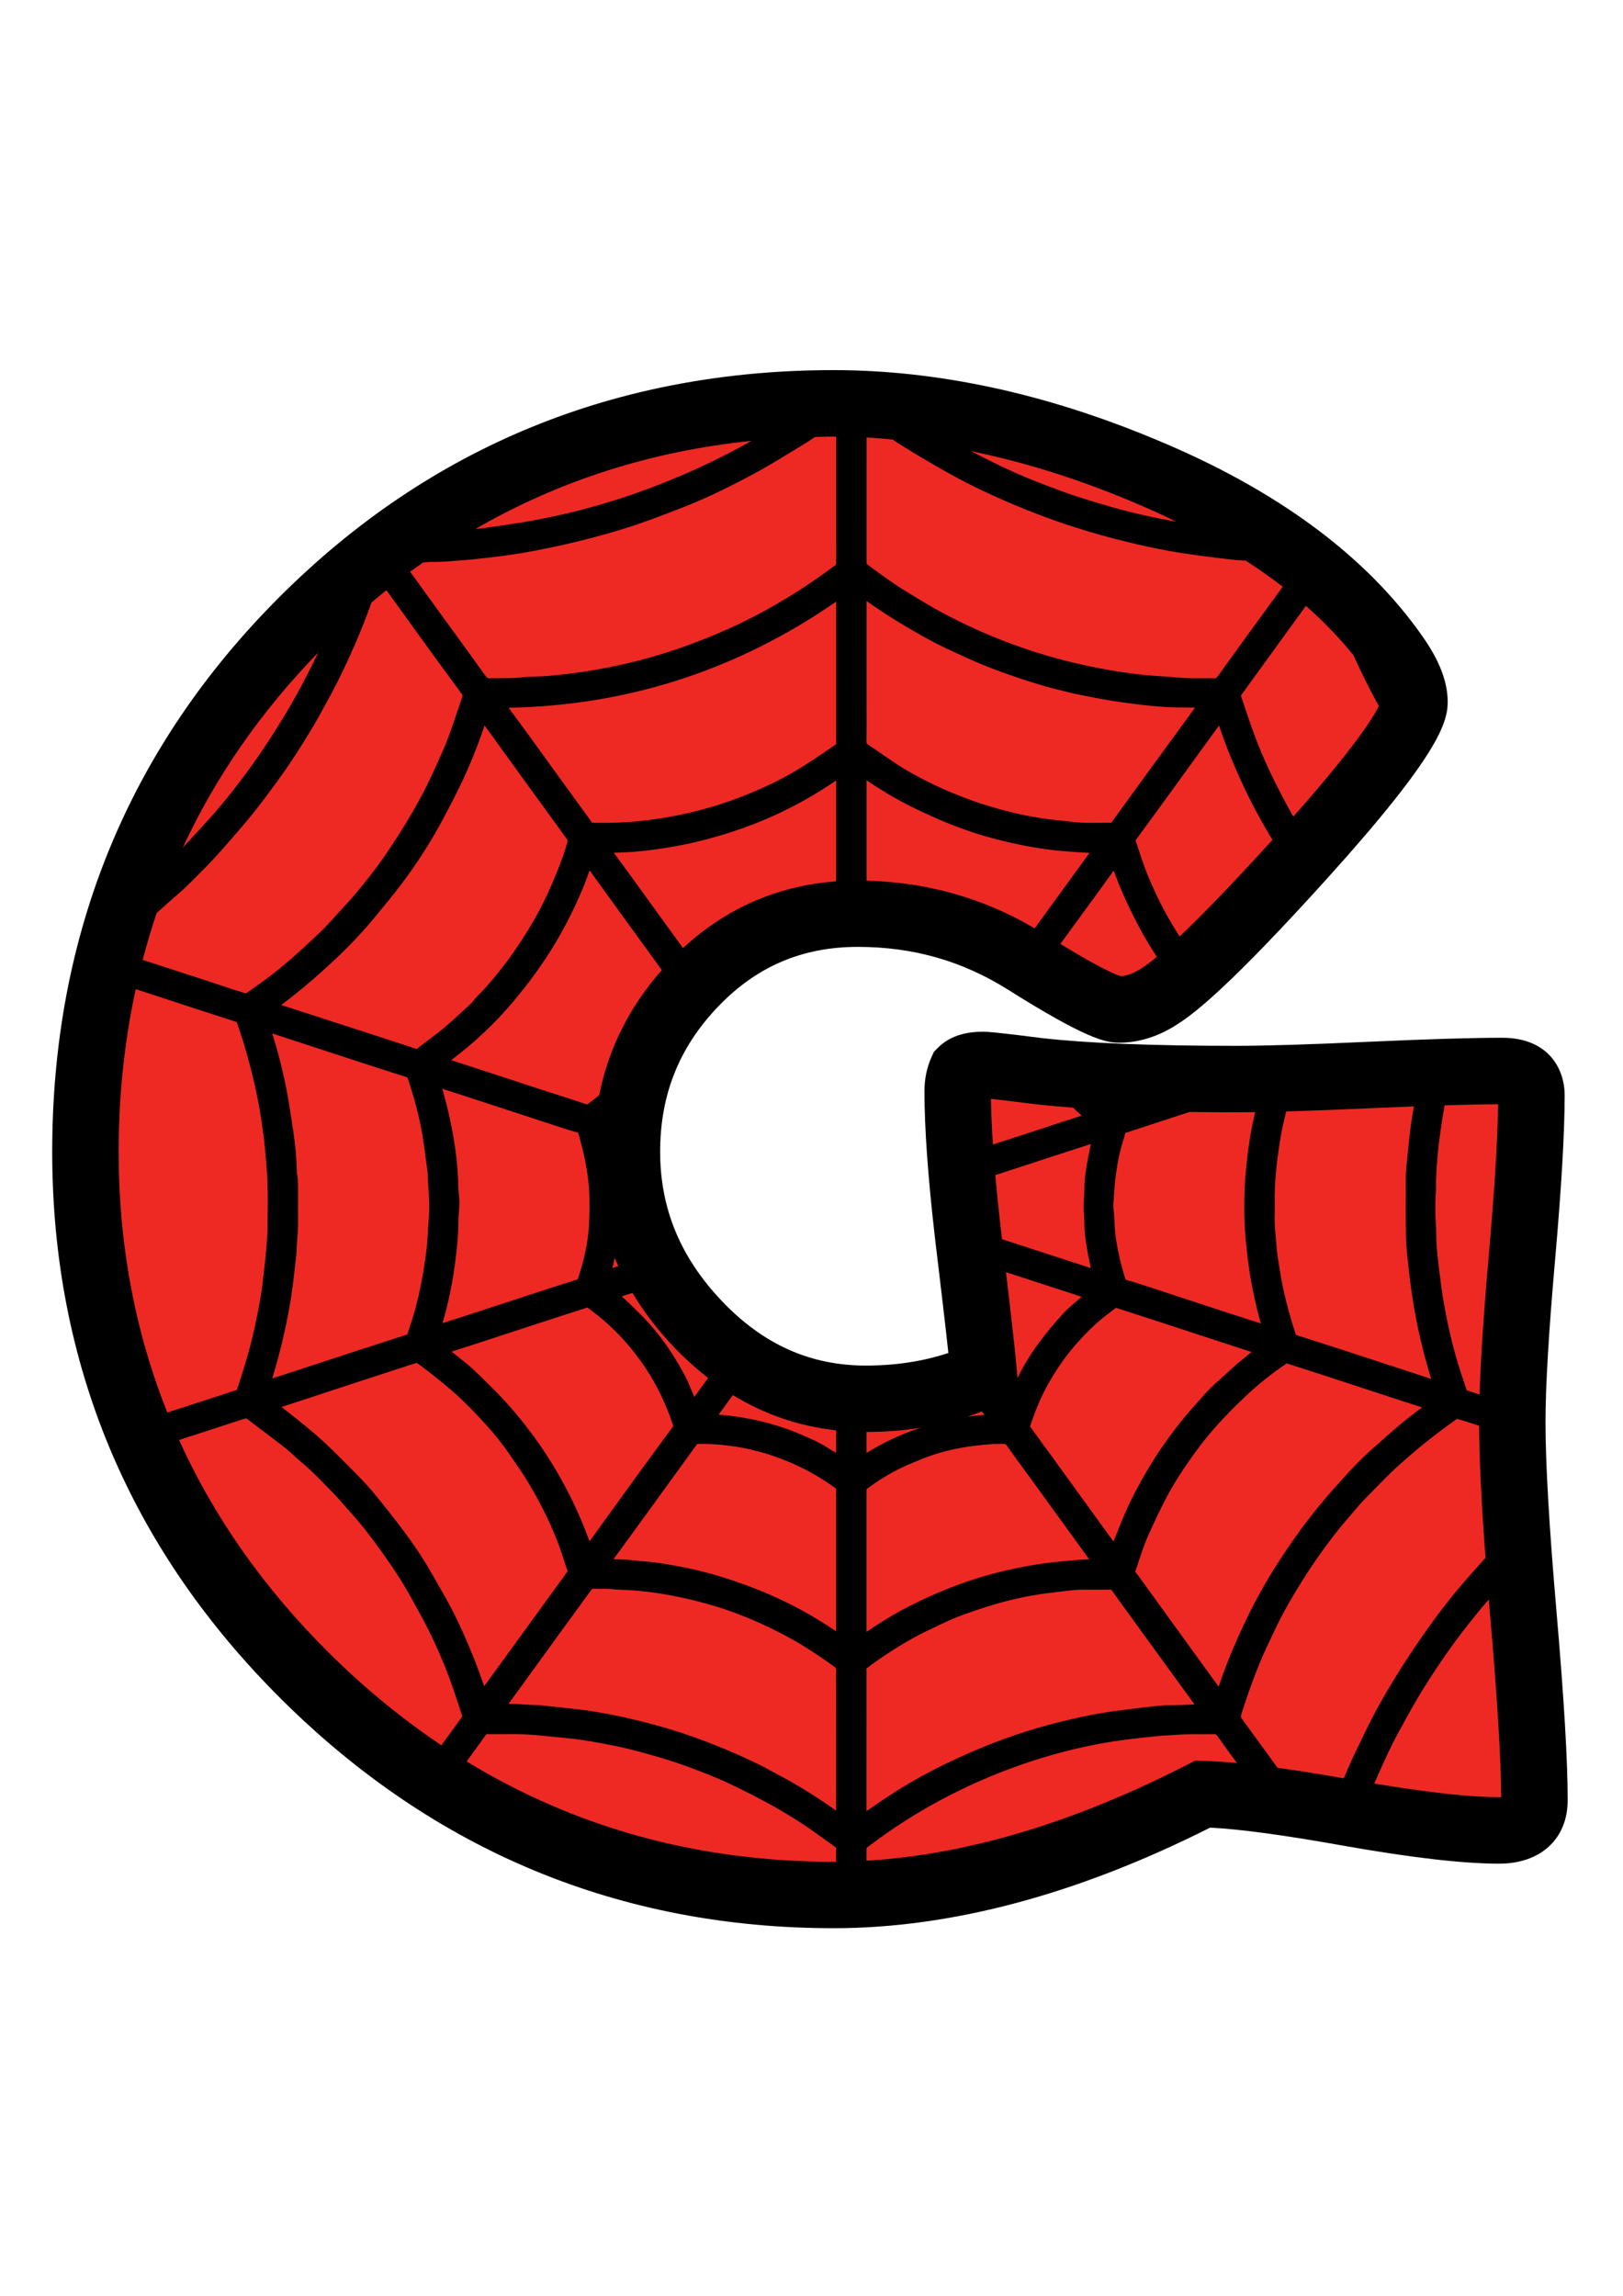
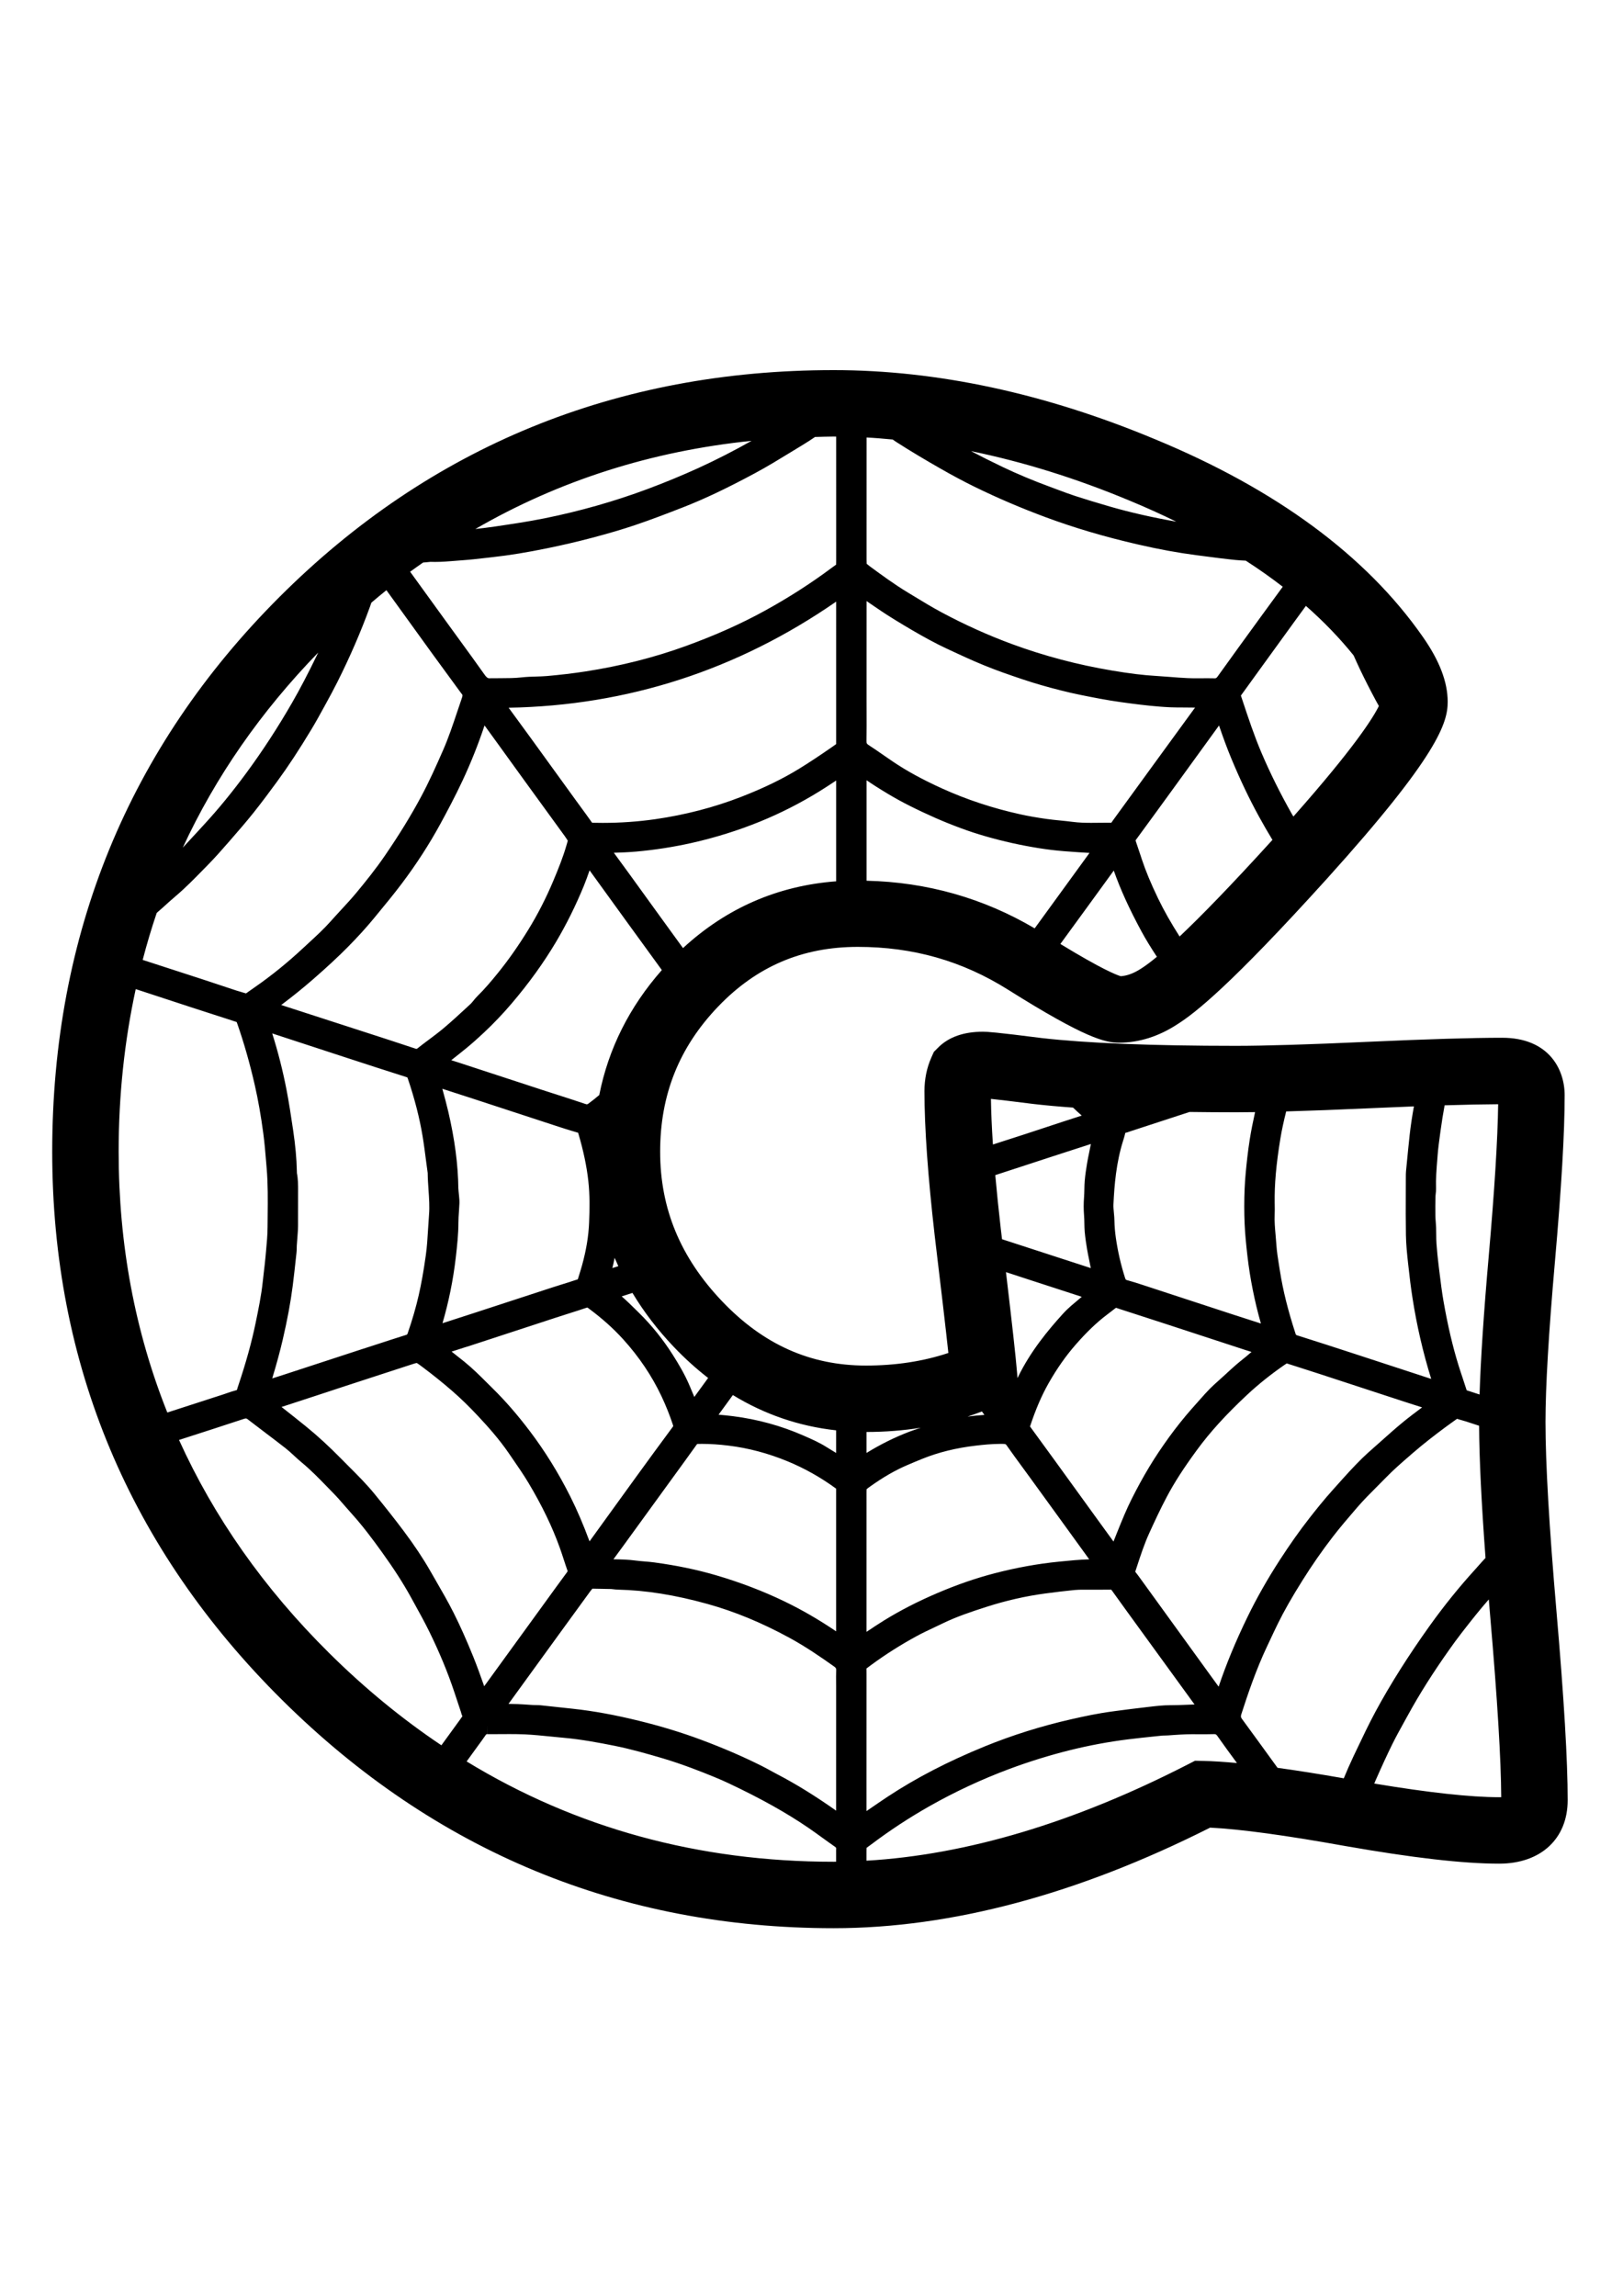
<svg xmlns="http://www.w3.org/2000/svg" version="1.1" id="Layer_1" x="0px" y="0px" width="595.28px" height="841.89px" viewBox="0 0 595.28 841.89" enable-background="new 0 0 595.28 841.89" xml:space="preserve">
  <g>
-     <path fill="#EE2924" d="M562.805,660.143c0,7.4-4.314,11.097-12.944,11.097c-12.334,0-30.453-2.095-54.368-6.29   c-24.659-4.434-42.779-6.773-54.367-7.023c-48.078,24.651-93.201,36.981-135.362,36.981c-75.208,0-139.745-26.683-193.617-80.07   C58.27,561.456,31.333,497.289,31.333,422.334c0-76.684,26.567-141.589,79.702-194.727c53.13-53.13,118.04-79.702,194.728-79.702   c36.485,0,74.209,8.138,113.173,24.41c42.403,17.509,73.349,40.194,92.829,68.05c4.684,6.659,7.027,12.333,7.027,17.013   c0,7.4-13.683,26.262-41.051,56.585c-25.646,28.36-43.152,45.496-52.52,51.414c-4.934,3.204-9.863,4.806-14.792,4.806   c-4.196,0-15.598-5.854-34.214-17.569c-18.62-11.707-39.143-17.568-61.578-17.568c-23.672,0-43.708,8.574-60.102,25.707   c-16.399,17.14-24.592,37.667-24.592,61.582s8.689,44.997,26.071,63.24c17.387,18.25,37.91,27.372,61.582,27.372   c16.026,0,30.45-2.959,43.271-8.876c-0.496-6.163-2.467-23.545-5.917-52.15c-2.467-21.452-3.7-38.707-3.7-51.778   c0-2.713,0.491-5.18,1.479-7.4c1.479-1.476,4.068-2.217,7.769-2.217c1.722,0,8.38,0.741,19.972,2.217   c17.256,1.979,41.543,2.962,72.861,2.962c10.847,0,27.118-0.492,48.819-1.479c21.693-0.983,37.965-1.483,48.819-1.483   c7.146,0,10.724,2.962,10.724,8.879c0,13.313-1.174,33.286-3.514,59.913c-2.344,26.634-3.514,46.603-3.514,59.916   c0,15.538,1.353,39.023,4.069,70.457C561.449,623.344,562.805,646.088,562.805,660.143z" />
    <path fill-rule="evenodd" clip-rule="evenodd" d="M570.876,590.859c-2.673-30.898-4.025-54.249-4.025-69.41   c0-12.909,1.166-32.711,3.466-58.846c2.396-27.27,3.562-47.218,3.562-60.983c0-9.716-6.001-21.063-22.907-21.063   c-11.037,0-27.186,0.492-49.375,1.491c-21.371,0.976-37.611,1.472-48.264,1.472c-30.739,0-54.784-0.972-71.318-2.863   c-16.756-2.138-19.889-2.316-21.515-2.316c-7.031,0-12.544,1.947-16.383,5.786l-1.599,1.603l-0.92,2.062   c-1.678,3.776-2.53,7.932-2.53,12.35c0,13.468,1.273,31.357,3.788,53.237c2.348,19.473,4.017,33.781,4.984,42.764   c-9.177,3.065-19.313,4.62-30.243,4.62c-20.381,0-37.64-7.718-52.762-23.589c-15.28-16.042-22.708-33.979-22.708-54.84   c0-20.852,6.94-38.238,21.213-53.158c14.126-14.769,30.906-21.947,51.298-21.947c20.273,0,38.295,5.136,55.09,15.697   c28.507,17.941,35.736,19.44,40.702,19.44c7.305,0,14.519-2.28,21.3-6.694c6.635-4.188,19.563-14.301,55.059-53.547   c40.772-45.179,44.188-57.108,44.188-64.747c0-7.321-3.026-15.181-9.225-23.993c-20.741-29.665-53.77-53.999-98.119-72.313   c-40.277-16.823-79.933-25.35-117.869-25.35c-79.674,0-148.089,28.015-203.341,83.271C47.165,274.249,19.15,342.66,19.15,422.334   c0,77.977,28.403,145.658,84.421,201.156c55.978,55.475,124.004,83.6,202.191,83.6c43.073,0,89.509-12.404,138.079-36.878   c11.024,0.539,27.653,2.8,49.545,6.738c24.818,4.354,43.291,6.472,56.474,6.472c15.265,0,25.128-9.137,25.128-23.279   C574.988,645.604,573.644,622.943,570.876,590.859z M317.83,322.97v-36.847c1.143,0.775,2.269,1.529,3.415,2.257   c3.069,1.955,5.834,3.604,8.451,5.042c2.565,1.406,5.354,2.813,8.784,4.424c3.181,1.497,6.119,2.786,8.982,3.94   c3.443,1.388,6.536,2.53,9.463,3.492c2.848,0.938,5.945,1.83,9.471,2.73c3.196,0.815,6.425,1.535,9.598,2.138   c3.506,0.668,6.686,1.172,9.728,1.539c2.998,0.365,6.024,0.573,8.943,0.777l0.809,0.055c1.372,0.096,2.745,0.177,4.133,0.254   c-0.198,0.276-13.615,18.735-20.111,27.668C360.709,329.357,340.004,323.485,317.83,322.97z M418.579,355.161   c-2.697,1.753-5.164,2.681-7.52,2.824c-1.526-0.45-6.904-2.526-22.138-11.824l10.201-13.998l9.387-12.915   c2.411,6.861,5.679,14.029,10.141,22.282c1.67,3.089,3.613,6.202,5.675,9.335C421.883,352.888,420.007,354.258,418.579,355.161z    M432.65,343.424c-3.109-4.884-5.751-9.514-7.893-13.964c-2.638-5.483-4.521-10.012-5.929-14.251l-0.639-1.937   c-0.548-1.656-1.091-3.313-1.67-4.959l0.036-0.238c4.584-6.232,9.133-12.497,13.682-18.761l1.912-2.637   c4.993-6.873,9.978-13.753,14.959-20.634c1.555,4.588,3.01,8.493,4.513,12.114c3.201,7.704,6.496,14.626,10.073,21.164   c1.658,3.032,3.324,5.896,5.006,8.679C451.25,325.01,440.344,336.16,432.65,343.424z M478.979,222.184   c6.544,5.761,12.378,11.813,17.486,18.148c0.801,1.769,1.594,3.553,2.415,5.269c1.705,3.569,3.62,7.329,5.857,11.497   c0.31,0.575,0.678,1.211,1.003,1.8c-2.134,4.356-9.014,15.304-31.346,40.533c-0.163-0.256-0.329-0.512-0.477-0.773   c-4.274-7.529-8.07-15.167-11.278-22.703c-2.653-6.236-4.839-12.826-6.948-19.199l-0.563-1.682   c0.794-1.057,1.563-2.131,2.324-3.206l3.692-5.114c4.445-6.143,8.892-12.286,13.349-18.423   C475.98,226.278,477.479,224.232,478.979,222.184z M414.288,183.574c5.969,2.465,11.671,5.052,17.164,7.733   c-8.848-1.568-16.898-3.385-24.366-5.548c-5.057-1.463-9.117-2.703-12.778-3.898c-2.157-0.704-4.287-1.505-6.416-2.304   l-2.745-1.023c-6.139-2.256-12.016-4.717-17.457-7.313c-4.156-1.985-7.936-3.895-11.557-5.789   C375.196,169.345,394.621,175.361,414.288,183.574z M317.839,160.43c3.172,0.164,6.377,0.452,9.577,0.743   c0.416,0.276,0.801,0.571,1.218,0.841c5.615,3.623,11.394,6.996,15.8,9.528c4.723,2.714,9.019,5.011,13.135,7.025   c8.245,4.033,16.974,7.767,25.952,11.096c10.542,3.913,21.614,7.184,33.853,10c7.687,1.771,14.682,3.052,21.376,3.92l2.451,0.319   c3.91,0.513,7.947,1.043,11.961,1.449c1.27,0.131,2.511,0.177,3.768,0.252c4.767,3.082,9.288,6.268,13.552,9.562l-7.864,10.768   c-5.339,7.343-10.685,14.686-15.967,22.072c-0.508,0.714-0.71,0.74-1.106,0.74h-0.044c-0.809-0.022-1.622-0.028-2.435-0.028   l-4.137,0.018c-1.078,0-2.157-0.01-3.236-0.055c-2.185-0.093-4.366-0.268-6.547-0.44c-1.714-0.135-3.427-0.271-5.141-0.371   c-4.632-0.268-9.597-0.873-16.101-1.965c-12.651-2.118-25.024-5.392-36.771-9.728c-8.657-3.193-17.291-7.081-25.659-11.557   c-3.609-1.931-7.206-4.123-10.688-6.242l-2.011-1.219c-4.751-2.881-9.359-6.258-13.809-9.524c-0.381-0.281-0.75-0.585-1.099-0.898   c-0.02-0.547-0.036-1.094-0.036-1.644C317.83,190.205,317.83,175.317,317.839,160.43z M317.826,256.679   c0,0,0.004-26.908,0.013-36.27c0.345,0.251,0.693,0.498,1.047,0.735c0.781,0.521,1.555,1.049,2.327,1.577   c1.297,0.882,2.59,1.767,3.907,2.617c2.054,1.325,4.14,2.592,6.234,3.851c2.094,1.255,4.191,2.496,6.321,3.69   c1.888,1.059,4.133,2.3,6.488,3.486c1.959,0.986,3.953,1.908,5.948,2.828l0.893,0.412c2.213,1.021,4.422,2.042,6.663,3.004   c2.248,0.965,4.521,1.897,6.809,2.772c2.28,0.875,4.589,1.682,6.9,2.479c2.38,0.821,4.768,1.634,7.179,2.382   c2.34,0.726,4.695,1.4,7.06,2.036c2.363,0.637,4.738,1.237,7.126,1.785c2.384,0.543,4.779,1.025,7.175,1.491   c2.475,0.482,4.953,0.952,7.439,1.356c2.403,0.395,4.826,0.724,7.25,1.043c2.419,0.315,4.842,0.621,7.273,0.859   c2.173,0.214,4.751,0.444,7.376,0.555c1.507,0.063,3.015,0.068,4.521,0.072c1.003,0.002,2.007,0.004,3.006,0.026l0.96,0.01   l0.587-0.006l-14.809,20.323l-15.392,21.166l-0.52,0.753l-1.547-0.01c-0.983,0-1.975,0.012-2.958,0.023   c-0.96,0.01-1.92,0.022-2.88,0.022c-2.038,0-4.449-0.043-6.885-0.367c-1.511-0.198-3.029-0.351-4.553-0.502   c-1.657-0.165-3.315-0.327-4.961-0.563c-3.66-0.523-6.671-1.053-9.467-1.667c-10.168-2.229-19.916-5.449-28.971-9.574   c-7.099-3.234-12.773-6.335-17.857-9.764c-1.158-0.783-2.309-1.578-3.454-2.375c-1.833-1.271-3.669-2.544-5.541-3.757   c-0.571-0.371-0.753-0.571-0.737-1.515c0.063-3.563,0.052-7.125,0.04-10.688L317.826,256.679z M268.801,511.582   c11.636,7.106,24.287,11.445,37.874,12.937c0,3.097-0.004,5.933-0.004,8.292c-1.178-0.709-2.356-1.432-3.522-2.161   c-2.664-1.682-5.473-2.911-8.181-4.093l-0.448-0.198c-8.047-3.521-16.685-5.89-25.667-7.031c-1.761-0.227-3.53-0.393-5.299-0.552   C263.554,518.775,266.147,515.219,268.801,511.582z M108.901,430.206c-0.027-0.178-0.016-0.36-0.016-0.547l-0.008-0.321   c-0.095-4.458-0.536-9.292-1.349-14.785l-0.071-0.474c-0.714-4.798-1.452-9.758-2.403-14.632   c-1.353-6.944-3.102-13.819-5.211-20.476l27.297,8.927c7.261,2.37,14.527,4.741,21.808,7.043c0.492,0.155,0.5,0.183,0.611,0.516   c2.53,7.492,4.303,14.402,5.425,21.132c0.515,3.109,0.928,6.321,1.325,9.425c0.182,1.432,0.365,2.863,0.555,4.112   c0.02,2.098,0.167,4.184,0.302,6.195c0.222,3.168,0.428,6.154,0.19,9.113c-0.139,1.732-0.242,3.462-0.345,5.199   c-0.202,3.351-0.385,6.52-0.833,9.692c-0.81,5.759-1.638,10.41-2.602,14.634c-1.012,4.441-2.34,9.011-4.049,13.972   c-0.159,0.448-0.222,0.479-0.591,0.595c-3.478,1.091-6.94,2.221-10.402,3.352l-4.057,1.316l-1.154,0.365   c0,0-22.835,7.476-29.736,9.724c-1.246,0.405-2.491,0.802-3.744,1.194c1.634-5.418,2.847-9.895,3.847-14.178   c1.705-7.321,2.903-13.777,3.665-19.734c0.436-3.423,0.809-6.861,1.182-10.291l0.214-1.956c0.06-0.57,0.071-1.142,0.079-1.717   c0.004-0.281,0.008-0.56,0.024-0.837c0.047-0.722,0.333-4.561,0.333-4.561c0.063-0.864,0.119-1.729,0.123-2.586   c0.02-4.021,0.02-8.043,0.016-12.056l0.004-0.881C109.334,434.604,109.342,432.455,108.901,430.206z M168.365,438.563   c0,0-0.135-1.412-0.166-1.705c-0.04-0.35-0.08-0.702-0.087-1.055c-0.103-8.714-1.309-17.904-3.68-28.101   c-0.627-2.695-1.356-5.366-2.086-8.037c-0.036-0.133-0.071-0.266-0.111-0.401l0.222,0.071c3.942,1.27,7.876,2.539,11.81,3.823   l30.648,10.032c2.324,0.759,4.652,1.499,7.095,2.189c0.004,0.002,0.06,0.082,0.127,0.319c1.852,6.306,3.042,11.961,3.637,17.287   c0.591,5.243,0.492,10.478,0.293,15.348c-0.198,4.945-1.035,10.046-2.562,15.586c-0.297,1.091-0.635,2.17-0.968,3.248l-0.611,1.971   c-0.619,0.187-1.233,0.394-1.848,0.596c-0.389,0.135-0.785,0.27-1.189,0.396l-2.475,0.773c-1.325,0.412-2.657,0.824-3.974,1.257   l-28.138,9.192c-4.001,1.306-8.007,2.598-12.008,3.887c2.296-7.848,3.93-15.935,4.874-24.084c0.523-4.521,0.959-8.61,0.968-12.842   c0-1.309,0.095-2.613,0.186-3.922c0.076-1.055,0.147-2.11,0.187-3.169C168.536,440.26,168.445,439.359,168.365,438.563z    M157.269,381.28c-1.404,1.049-2.812,2.1-4.18,3.194c-0.146,0.113-0.238,0.157-0.262,0.163c-0.04,0-0.206-0.01-0.575-0.133   c-5.651-1.89-11.322-3.724-16.993-5.56c0,0-26.583-8.6-32.127-10.4l0.385-0.286c3.863-2.893,7.698-5.998,11.406-9.227   c5.116-4.459,9.145-8.205,12.683-11.787c3.617-3.66,6.698-7.049,9.423-10.357l1.206-1.467c3.038-3.681,6.179-7.488,9.118-11.39   c5.358-7.107,10.141-14.515,14.226-22.019c2.324-4.271,5.346-9.928,8.098-15.808c3.062-6.551,5.762-13.327,8.039-20.18   c1.638,2.25,3.272,4.507,4.906,6.762l9.605,13.295l14.983,20.628l0.218,0.317c0.218,0.317,0.619,0.904,0.829,1.259   c-0.056,0.214-0.135,0.464-0.226,0.775l-0.194,0.676c-1.277,4.513-3.093,8.973-4.846,13.153c-2.657,6.351-5.778,12.453-9.284,18.14   c-3.628,5.885-7.253,11.045-11.084,15.774c-2.268,2.804-4.759,5.778-7.555,8.53c-0.52,0.512-0.988,1.081-1.448,1.654   c-0.325,0.403-0.643,0.811-1.007,1.154l-1.277,1.18c-2.852,2.633-5.798,5.362-8.792,7.864   C160.858,378.595,159.117,379.897,157.269,381.28z M115.917,511.812l11.196-3.688c7.773-2.538,15.546-5.076,23.319-7.598   c0.992-0.326,2.015-0.654,2.412-0.702c0.373,0.179,1.305,0.876,1.999,1.392c3.911,2.927,7.464,5.782,10.867,8.729   c3.149,2.725,6.282,5.763,9.585,9.293c3.605,3.847,7.761,8.475,11.311,13.662l1.428,2.082c1.963,2.848,3.994,5.798,5.774,8.765   c4.969,8.304,8.736,16.101,11.513,23.843c0.523,1.451,1,2.918,1.479,4.386c0.44,1.345,0.876,2.688,1.408,4.196   c0,0-0.032,0.095-0.174,0.293c-2.848,3.863-5.66,7.745-8.471,11.628c0,0-20.115,27.729-21.967,30.271   c-1.328-3.756-2.597-7.321-4.041-10.895c-2.443-6.036-4.791-11.286-7.186-16.05c-2.031-4.041-4.315-7.982-6.52-11.798l-1.999-3.475   c-2.681-4.691-5.893-9.518-9.82-14.761c-3.117-4.156-6.5-8.455-10.64-13.523c-2.938-3.601-6.214-6.877-9.383-10.041   c-0.912-0.917-1.828-1.833-2.732-2.753c-4.521-4.597-8.776-8.511-13.016-11.957c-2.963-2.407-5.957-4.767-9.003-7.162   L115.917,511.812z M194.286,524.756c-4.505-5.944-8.939-11.049-13.563-15.594l-2.054-2.038c-2.618-2.617-5.33-5.314-8.329-7.749   c-1.554-1.258-3.129-2.494-4.704-3.729c1.047-0.341,4.636-1.494,4.636-1.494s1.503-0.457,1.86-0.571l31.778-10.402   c1.496-0.492,2.995-0.968,4.498-1.444c2.256-0.714,4.513-1.428,6.754-2.188c0.143-0.048,0.222-0.063,0.258-0.067   c0.036,0.016,0.115,0.059,0.234,0.146c5.017,3.688,9.249,7.456,12.937,11.532c5.798,6.401,10.518,13.413,14.027,20.853   c1.61,3.411,3.03,6.96,4.216,10.558c0.091,0.27,0.087,0.376,0.087,0.376c0,0.009-0.031,0.115-0.202,0.342   c-4.545,6.127-9.038,12.29-13.52,18.465c-3.47,4.779-6.932,9.569-10.387,14.36c0,0-6.349,8.796-6.587,9.121   c-2.265-6.131-4.589-11.548-7.06-16.466C204.848,540.16,199.842,532.085,194.286,524.756z M224.609,465.011   c0.293-1.218,0.563-2.486,0.825-3.764c0.432,1.031,0.884,2.055,1.353,3.073C226.061,464.555,225.335,464.785,224.609,465.011z    M228.472,567.056l17.434-24.013c3.244-4.458,6.488-8.911,9.772-13.504c0-0.004,0.087-0.031,0.313-0.04   c0.52-0.012,1.043-0.016,1.566-0.016c2.97,0,6.139,0.206,9.692,0.643c7.262,0.889,14.531,2.823,21.614,5.747   c6.243,2.577,12.199,5.929,17.704,9.958c0.04,0.031,0.079,0.056,0.104,0.071c-0.013,0.437-0.008,0.868,0,1.301   c0,0,0.008,37.334,0,51.024c-6.326-4.283-12.521-7.868-18.838-10.922c-7.884-3.812-16.371-7.056-25.215-9.645   c-7.056-2.063-14.452-3.602-22.622-4.704c-1.166-0.162-2.348-0.262-3.525-0.356c-1.059-0.088-2.118-0.167-3.169-0.31   c-2.808-0.381-5.592-0.46-8.312-0.484C225.422,571.221,228.472,567.056,228.472,567.056z M247.195,493.981   c4.009,4.212,8.197,7.972,12.532,11.334c-1.689,2.32-3.375,4.641-5.068,6.956c-0.559-1.316-1.114-2.633-1.661-3.949   c-1.797-4.3-4.156-8.222-6.23-11.485c-3.613-5.699-7.781-10.875-12.377-15.376l-1.182-1.166c-1.673-1.649-3.383-3.339-5.187-4.897   c1.313-0.429,2.629-0.849,3.946-1.273C236.134,481.068,241.206,487.695,247.195,493.981z M219.795,401.559   c-1.313,1.106-2.606,2.149-3.895,3.091c-0.198,0.145-0.468,0.317-0.623,0.317c-0.067,0-0.226-0.016-0.52-0.115   c-3.307-1.12-6.631-2.187-9.954-3.256c-1.88-0.603-3.76-1.206-5.64-1.818l-31.1-10.18c-0.849-0.278-1.705-0.545-2.554-0.811   c1.856-1.459,3.716-2.921,5.544-4.422c2.066-1.699,4.184-3.571,6.468-5.719c3.558-3.341,6.992-6.95,10.204-10.728   c6.338-7.454,11.636-14.811,16.205-22.49c3.799-6.399,7.253-13.359,10.256-20.686c0.761-1.858,1.419-3.746,2.058-5.574   c0.413,0.565,13.393,18.511,13.393,18.511c3.446,4.753,11.672,16.065,13.115,18.054   C230.887,369.198,223.166,384.52,219.795,401.559z M306.687,323.186c-21.443,1.612-40.285,9.823-56.18,24.487l-8.027-11.068   l-11.842-16.375c-1.051-1.448-4.719-6.451-5.493-7.514c0.02,0,0.044-0.002,0.063-0.002c2.637-0.089,5.358-0.182,8.07-0.426   c6.893-0.613,13.758-1.682,20.4-3.171c8.618-1.936,17.058-4.573,25.088-7.843c7.448-3.034,14.753-6.748,21.705-11.037   c2.099-1.293,4.156-2.651,6.215-4.01V323.186z M306.687,272.865c-0.306,0.234-0.806,0.579-1.293,0.918l-0.294,0.206   c-4.434,3.08-8.146,5.535-11.687,7.726c-6.214,3.849-13.309,7.299-21.689,10.545c-9.852,3.821-20.393,6.558-31.318,8.136   c-6.274,0.906-12.79,1.367-19.357,1.367c-1.031,0-2.07-0.01-3.276-0.038l-0.444-0.008l-0.151,0.002   c-0.02-0.024-0.04-0.054-0.063-0.087c-1.277-1.809-2.582-3.595-3.887-5.382l-1.927-2.64c0,0-12.802-17.695-16.506-22.799   c-1.65-2.274-7.154-9.79-8.241-11.279c43.577-0.762,83.941-13.837,120.134-38.913C306.687,220.619,306.694,272.576,306.687,272.865   z M275.654,161.659c-6.314,3.563-12.79,6.899-19.389,9.915c-5.984,2.732-12.271,5.33-18.671,7.722   c-12.116,4.525-24.858,8.15-37.874,10.777c-6.084,1.228-12.469,2.167-18.101,2.996c-2.534,0.375-4.929,0.668-7.269,0.924   C205.03,176.249,238.875,165.43,275.654,161.659z M155.187,206.278c0.071-0.008,0.147-0.008,0.218-0.014l0.968-0.077   c0.277-0.02,0.563-0.054,0.849-0.089c0.222-0.028,0.436-0.063,0.682-0.063c0,0,0.004,0,0.008,0c0.54,0.022,1.079,0.03,1.618,0.03   c2.546,0,5.045-0.206,7.472-0.406c0.928-0.078,1.86-0.153,2.792-0.218c2.721-0.192,5.441-0.506,8.075-0.809l2.816-0.321   c6.111-0.67,12.544-1.719,20.25-3.302c5.493-1.126,10.914-2.393,16.109-3.764c6.187-1.632,11.239-3.123,15.907-4.695   c5.98-2.017,11.934-4.311,17.514-6.488c7.86-3.063,16.018-6.93,26.448-12.536c4.489-2.413,8.879-5.1,13.123-7.697   c1.535-0.94,3.066-1.88,4.604-2.806c1.467-0.882,2.879-1.836,4.299-2.782c2.272-0.05,4.528-0.151,6.825-0.151   c0.305,0,0.618,0.026,0.928,0.026c0,10.878-0.004,35.649,0.004,44.961c0,0.509,0,1.459-0.04,1.987   c-0.139,0.105-1.11,0.791-1.482,1.071c-7.599,5.689-15.903,11.021-24.684,15.843c-8.669,4.767-18.132,8.993-28.927,12.921   c-11.548,4.2-23.946,7.339-36.851,9.33c-4.394,0.68-9.006,1.229-14.103,1.682c-1.325,0.117-2.649,0.15-3.974,0.19   c-1.693,0.045-3.446,0.095-5.227,0.297c-2.554,0.293-5.116,0.299-7.829,0.307c-0.88,0.002-1.765,0.004-2.646,0.016l-0.63-0.01   c-0.183,0-0.369,0.006-0.773,0.03c-0.361,0-0.853,0-1.757-1.271c-2.979-4.209-6.012-8.382-9.05-12.554l-3.935-5.414l-14.364-19.841   C151.995,208.498,153.597,207.399,155.187,206.278z M116.71,239.298c-0.111,0.232-0.21,0.45-0.321,0.682   c-3.422,7.067-6.361,12.69-9.249,17.702c-5.211,9.048-10.839,17.688-16.724,25.679c-5.183,7.034-10.128,13.095-15.122,18.528   l-2.812,3.068c-1.8,1.973-3.621,3.93-5.441,5.883C79.035,284.892,95.632,261.011,116.71,239.298z M57.48,334.774   c0.761-0.681,1.559-1.351,2.296-2.023c1.507-1.374,3.014-2.746,4.573-4.063c3.641-3.075,6.96-6.472,10.168-9.756l1.805-1.84   c2.701-2.748,5.25-5.669,7.713-8.493l0.333-0.383c3.256-3.73,5.957-6.851,8.638-10.21c3.038-3.81,5.953-7.743,8.649-11.428   c4.038-5.517,8.039-11.602,12.588-19.153c1.65-2.738,3.196-5.562,4.691-8.292l0.69-1.257c1.253-2.279,2.717-4.979,4.117-7.767   c4.648-9.265,8.654-18.521,11.914-27.509c0.19-0.53,0.365-1.063,0.555-1.592c1.824-1.557,3.665-3.089,5.517-4.584   c5.659,7.831,16.954,23.468,16.954,23.468c2.213,3.056,4.446,6.096,6.679,9.137l3.319,4.541c0.218,0.315,0.444,0.629,0.694,0.922   c0.262,0.298,0.389,0.446,0.067,1.378c-0.583,1.675-1.143,3.355-1.702,5.037c-1.583,4.721-3.212,9.604-5.219,14.178   c-2.451,5.594-5.096,11.527-8.114,17.15c-3.657,6.825-7.959,13.833-13.151,21.417c-3.442,5.041-7.242,9.742-10.505,13.676   c-1.809,2.184-3.795,4.333-5.715,6.411c-1.237,1.344-2.483,2.688-3.696,4.057c-2.491,2.812-5.219,5.322-8.106,7.979l-2.173,2.009   c-5.671,5.282-11.581,10.062-17.561,14.204c-0.856,0.593-1.705,1.196-2.554,1.798l-0.714,0.504   c-0.468-0.141-0.944-0.277-1.416-0.413c-0.698-0.198-1.396-0.396-2.082-0.623c-1.927-0.633-3.851-1.273-5.774-1.914   c-2.269-0.755-4.529-1.509-6.797-2.249c-4.2-1.368-13.936-4.527-21.828-7.087C53.859,346.18,55.557,340.428,57.48,334.774z    M43.517,422.334c0-20.733,2.142-40.598,6.262-59.62l20.281,6.648c3.22,1.055,6.448,2.092,9.677,3.133l5.219,1.682l0.516,0.179   c0.405,0.143,0.813,0.285,1.277,0.398c0,0,0.095,0.105,0.218,0.458c2.495,7.117,4.676,14.771,6.492,22.754   c1.226,5.397,2.245,11.186,3.117,17.696c0.452,3.397,0.746,6.915,1.027,10.317l0.202,2.439c0.492,5.683,0.428,11.541,0.373,17.204   c-0.016,1.451-0.032,2.91-0.04,4.362c-0.012,2.891-0.282,5.77-0.563,8.82l-0.198,2.157c-0.159,1.765-0.365,3.521-0.579,5.282   c-0.143,1.245-0.293,2.494-0.424,3.74c-0.528,5.04-1.586,10.164-2.649,15.308c-1.432,6.937-3.498,14.393-6.381,22.986   c-0.119,0.337-0.238,0.682-0.317,1.027c-0.095,0.424-0.115,0.444-0.54,0.555c-1.063,0.27-2.105,0.631-3.148,0.991   c-0.464,0.167-0.928,0.326-1.396,0.48l-20.575,6.658C49.537,488.369,43.517,456.44,43.517,422.334z M169,630.208l-0.286,0.413   l-6.821,9.395c-14.412-9.656-28.153-20.928-41.173-33.832c-23.898-23.677-42.225-49.804-55.058-78.136l0.868-0.281   c7.666-2.471,15.332-4.945,22.979-7.468c0.356-0.115,0.571-0.139,0.69-0.139c0.087,0,0.253,0,0.65,0.309   c2.058,1.591,4.132,3.161,6.203,4.728c2.593,1.959,5.179,3.919,7.733,5.921c1.023,0.802,2.006,1.706,3.038,2.665   c0.936,0.865,1.872,1.726,2.848,2.53c3.292,2.717,6.234,5.743,9.351,8.947l2.142,2.197c1.44,1.459,2.784,3.01,4.204,4.651   c0.856,0.988,1.713,1.979,2.594,2.947c4.085,4.517,7.737,9.427,11.072,14.059c4.47,6.211,7.869,11.505,10.7,16.652l1.229,2.233   c1.832,3.312,3.72,6.729,5.401,10.145c3.827,7.793,6.869,15.138,9.304,22.459l2.348,7.07c0.111,0.35,0.214,0.702,0.313,1.06   l0.274,0.626C169.393,629.637,169.198,629.923,169,630.208z M306.667,679.329c0,0,0,1.266,0,3.379   c-0.302,0-0.604,0.017-0.904,0.017c-49.506,0-94.562-12.354-134.613-36.788l4.156-5.734c0.956-1.305,1.912-2.609,2.832-3.942   c0.23-0.333,0.286-0.333,0.611-0.333v-3.379l0.024,3.379l1.634,0.008l6.512-0.031c1.896,0,3.787,0.023,5.675,0.111   c3.153,0.154,6.389,0.483,9.526,0.797c1.566,0.158,3.129,0.317,4.695,0.456c6.413,0.571,12.861,1.793,18.397,2.895   c6.131,1.226,12.187,2.959,17.858,4.633c6.968,2.063,13.646,4.688,18.679,6.742c2.114,0.864,3.93,1.657,5.56,2.435   c11.759,5.56,21.015,10.731,29.121,16.26c1.785,1.214,3.525,2.479,5.271,3.744c1.495,1.078,2.986,2.165,4.502,3.216   c0.515,0.357,0.507,0.492,0.483,0.849C306.654,678.469,306.654,678.901,306.667,679.329z M306.663,616.898l0.016,1.722   c0,0-0.004,33.313-0.012,45.361c-7.793-5.489-14.75-9.788-21.686-13.396c-0.793-0.413-1.574-0.845-2.36-1.277   c-1.134-0.618-2.264-1.237-3.418-1.816c-6.853-3.414-14.039-6.512-21.963-9.47c-7.17-2.682-14.666-4.97-22.915-6.996   c-8.781-2.157-16.661-3.594-24.089-4.398l-3.656-0.396c-2.768-0.306-5.541-0.606-8.313-0.893c-0.611-0.06-1.233-0.067-1.856-0.071   c-0.313,0-0.627,0-0.944-0.02c-0.69-0.04-1.38-0.091-2.066-0.139c-1.174-0.079-2.348-0.163-3.518-0.202   c-1.126-0.036-2.252-0.06-3.379-0.071c1.194-1.65,18.449-25.43,18.449-25.43c3.815-5.255,7.638-10.505,11.461-15.756   c0.27-0.369,0.559-0.722,0.872-1.071c2.285,0.024,4.565,0.063,6.849,0.127c0.286,0.008,0.567,0.052,0.853,0.088   c0.519,0.063,1.039,0.123,1.563,0.135c10.303,0.229,21.11,1.955,33.039,5.278c9.887,2.756,19.675,6.798,29.915,12.361   c6.004,3.268,11.683,7.179,16.443,10.565c0.674,0.483,0.793,0.729,0.753,1.547C306.631,614.083,306.646,615.487,306.663,616.898z    M526.506,438.634c0.008-0.277,0.047-0.56,0.079-0.841c0.083-0.658,0.15-1.316,0.127-1.971c-0.119-3.521,0.163-7.016,0.46-10.716   l0.127-1.634c0.19-2.396,0.508-4.759,0.849-7.262l0.222-1.624c0.409-3.06,0.912-6.153,1.483-9.258   c7.81-0.244,14.368-0.376,19.636-0.396c-0.175,12.849-1.333,31.504-3.443,55.534c-1.844,20.924-2.966,37.945-3.374,50.909   l-2.776-0.896l-0.523-0.183c-0.404-0.139-0.806-0.277-1.412-0.452c0,0-0.039-0.06-0.095-0.238c-0.469-1.491-0.964-2.978-1.46-4.461   s-0.991-2.963-1.451-4.458c-2.142-6.881-3.938-14.555-5.501-23.462c-0.614-3.514-1.063-7.162-1.495-10.692l-0.277-2.24   c-0.35-2.828-0.627-5.584-0.81-8.193c-0.083-1.122-0.087-2.249-0.099-3.375c-0.004-0.841-0.012-1.682-0.044-2.526   c-0.023-0.722-0.079-1.439-0.135-2.157c-0.063-0.773-0.127-1.547-0.135-2.32C526.418,443.361,526.458,440.998,526.506,438.634z    M467.525,441.247c-0.107-6.92,0.539-14.257,2.102-23.793c0.52-3.183,1.266-6.494,2.114-9.881   c8.753-0.248,19.06-0.639,30.962-1.182c5.679-0.258,10.949-0.476,15.887-0.667c-0.639,3.547-1.189,7.075-1.566,10.555   c-0.393,3.633-0.75,7.27-1.103,10.908l-0.222,2.276c-0.068,0.69-0.072,1.388-0.072,2.253l-0.016,5.948   c-0.02,5.005-0.035,10.177,0.052,15.276c0.056,3.53,0.429,7.004,0.793,10.367c0.54,5.036,1.031,8.907,1.595,12.548   c1.563,10.121,3.874,20.131,6.885,29.808l-6.496-2.13c-6.278-2.059-12.553-4.112-18.83-6.159l-2.498-0.817   c-7.107-2.315-14.214-4.632-21.349-6.876c-0.389-0.119-0.44-0.135-0.631-0.734c-2.768-8.538-4.568-15.78-5.671-22.804l-0.294-1.82   c-0.436-2.72-0.856-5.294-1.022-7.876c-0.076-1.162-0.179-2.319-0.282-3.481c-0.237-2.657-0.46-5.168-0.341-7.654   c0.052-1.154,0.036-2.313,0.016-3.467L467.525,441.247z M521.596,516.095c-0.099,0.071-0.198,0.146-0.293,0.223   c-2.265,1.697-4.604,3.454-6.854,5.306c-2.558,2.103-5.044,4.319-7.447,6.465l-3.244,2.879c-1.393,1.229-2.784,2.455-4.109,3.752   c-3.18,3.109-6.162,6.44-9.042,9.66l-1.74,1.943c-3.336,3.704-6.421,7.587-8.737,10.558c-3.545,4.545-7.051,9.506-10.724,15.173   c-4.517,6.977-8.499,13.992-11.834,20.853c-4.386,9.034-7.868,17.446-10.601,25.611c-1.131-1.546-2.257-3.093-3.379-4.647   l-25.024-34.574c-0.694-0.96-1.393-1.928-2.189-2.935l0.583-1.777c1.412-4.314,2.744-8.392,4.537-12.329   c1.855-4.065,4.029-8.781,6.4-13.254c2.796-5.295,6.242-10.652,11.18-17.375c4.779-6.52,10.609-12.921,18.343-20.146   c4.013-3.752,8.558-7.396,13.495-10.826c0.23-0.167,1.023-0.683,1.023-0.683l3.883,1.237c2.729,0.873,5.465,1.745,8.189,2.633   l30.652,10.034c1.947,0.635,3.898,1.257,5.854,1.88C520.874,515.865,521.235,515.979,521.596,516.095z M411.933,418.309   l0.095-0.307c0.254-0.783,0.496-1.572,0.654-2.379c0.02-0.087,0.036-0.149,0.036-0.173c0.039-0.018,0.11-0.042,0.214-0.063   c0.452-0.101,0.889-0.25,1.324-0.408l0.357-0.127l21.689-7.083c5.465,0.071,11.088,0.119,17.029,0.119   c2.109,0,4.489-0.024,7.004-0.062c-0.762,3.415-1.432,6.762-1.939,9.933c-0.706,4.412-1.158,8.804-1.479,12.144   c-0.369,3.902-0.552,8.011-0.552,12.56c0,4.362,0.183,8.396,0.556,12.326c0.345,3.589,0.789,7.836,1.476,12.139   c0.614,3.855,1.42,7.904,2.395,12.033c0.508,2.157,1.079,4.243,1.682,6.393l-0.118-0.04c-3.403-1.09-6.806-2.181-10.2-3.291   l-32.786-10.739c-1.963-0.643-3.993-1.306-6.063-1.864c-0.342-0.087-0.444-0.119-0.671-0.829c-1.519-4.724-2.648-9.661-3.37-14.67   c-0.313-2.169-0.48-4.224-0.52-6.285c-0.017-0.972-0.104-1.939-0.199-2.907c-0.103-1.11-0.206-2.157-0.158-3.105   C408.712,434.628,409.391,426.388,411.933,418.309z M405.797,482.274l3.256-2.499c0.183-0.135,0.286-0.174,0.313-0.183l0.179,0.056   c0.206,0.088,0.42,0.151,0.698,0.238c0,0,13.329,4.311,17.156,5.561l29.485,9.648c0.719,0.234,1.432,0.456,2.154,0.678   c-0.246,0.194-0.48,0.393-0.715,0.596c-0.82,0.726-1.673,1.411-2.529,2.102c-0.821,0.666-1.643,1.324-2.443,2.019   c-1.182,1.027-2.34,2.09-3.49,3.153l-1.38,1.261l-1.356,1.222c-1.142,1.019-2.284,2.038-3.363,3.125   c-1.237,1.245-2.402,2.562-3.568,3.887l-1.27,1.424c-1.349,1.511-2.697,3.025-3.994,4.576c-1.419,1.701-2.799,3.435-4.144,5.195   c-1.341,1.757-2.634,3.549-3.898,5.365c-1.266,1.816-2.503,3.657-3.688,5.521c-1.186,1.871-2.324,3.771-3.431,5.69   c-1.099,1.915-2.153,3.854-3.177,5.81c-0.991,1.896-1.963,3.804-2.863,5.751c-0.924,2.003-1.772,4.045-2.617,6.083   c-0.504,1.21-0.987,2.428-1.472,3.646l-0.96,2.407c-0.095,0.229-0.182,0.464-0.27,0.697c-1.689-2.315-3.371-4.632-5.052-6.956   L386.86,535.56c-1.932-2.665-8.539-11.724-8.539-11.724c-0.17-0.242-0.345-0.483-0.535-0.726c0.008-0.027,0.02-0.063,0.032-0.099   c2.054-6.211,4.203-11.2,6.754-15.713c2.994-5.291,6.337-10.065,9.941-14.182C398.516,488.54,402.104,485.094,405.797,482.274z    M373.285,505.173l-0.092,0.187l-0.182-2.269c-0.413-5.128-1.745-17.184-4.046-36.593c4.275,1.396,8.083,2.641,10.177,3.327   c3.799,1.241,17.624,5.727,17.624,5.727c-1.269,1.06-2.538,2.122-3.799,3.204c-1.162,1.004-2.245,2.059-3.225,3.146   C384.513,487.68,377.913,495.552,373.285,505.173z M397.607,445.725c0.075,0.912,0.092,1.824,0.111,2.74   c0.016,1.095,0.043,2.189,0.135,3.28c0.198,2.221,0.539,4.418,0.881,6.456c0.202,1.189,0.443,2.376,0.689,3.562   c0.163,0.797,0.325,1.595,0.476,2.396c0.056,0.293,0.119,0.579,0.183,0.864c-3.537-1.146-22.808-7.416-32.56-10.589   c-0.15-1.285-0.306-2.569-0.468-3.906c-0.801-6.983-1.468-13.512-2.007-19.6l21.083-6.889c4.663-1.521,9.327-3.029,13.991-4.532   c-0.079,0.331-0.151,0.662-0.214,0.995c-0.151,0.809-0.317,1.616-0.484,2.423c-0.246,1.179-0.487,2.353-0.682,3.534   c-0.342,2.022-0.683,4.199-0.881,6.456c-0.095,1.103-0.123,2.213-0.146,3.323c-0.02,0.904-0.036,1.809-0.107,2.713   C397.425,441.275,397.425,443.492,397.607,445.725z M379.083,404.845c4.374,0.502,9.209,0.942,14.483,1.319   c1.063,1.015,2.117,1.997,3.192,2.931c-0.448,0.143-6.995,2.265-6.995,2.265l-6.112,2.015c-2.756,0.91-5.508,1.822-8.269,2.718   l-10.025,3.23c-0.393,0.127-0.785,0.256-1.178,0.383c-0.409-6.169-0.658-11.775-0.727-16.732   C366.043,403.243,370.711,403.778,379.083,404.845z M360.143,517.594c0.535,0.742,0.9,1.245,0.916,1.27   c-2.063,0.119-4.117,0.341-6.175,0.614C356.664,518.895,358.413,518.26,360.143,517.594z M317.811,525.121   c6.873-0.008,13.52-0.539,19.929-1.555c-1.368,0.46-2.725,0.881-4.108,1.412c-5.434,2.07-10.74,4.703-15.82,7.836V525.121z    M317.811,547.925c0-0.687,0-1.451,0.036-1.832c0.305-0.27,0.968-0.737,1.432-1.071c4.707-3.354,9.133-5.896,13.527-7.772   c1.816-0.773,3.641-1.551,5.48-2.288c5.973-2.408,12.394-3.986,19.627-4.835c2.732-0.321,5.953-0.646,9.153-0.646l0.936,0.012   c0.842,0.017,0.933,0.144,1.166,0.477c1.932,2.752,3.923,5.465,5.905,8.177l2.598,3.554l10.593,14.603   c0,0,7.547,10.41,11.239,15.522c-3.624,0.103-7.21,0.46-10.691,0.809l-0.492,0.048c-7.654,0.762-15.546,2.186-23.454,4.239   c-6.893,1.789-13.737,4.152-20.928,7.214c-7.241,3.086-13.686,6.394-19.706,10.105c-2.173,1.34-4.299,2.76-6.425,4.18   L317.811,547.925z M319.111,610.871l0.492-0.365c5.163-3.799,10.771-7.353,16.672-10.561c2.031-1.107,4.113-2.086,6.314-3.121   c1.019-0.484,2.042-0.964,3.057-1.456c5.188-2.526,10.617-4.339,16.189-6.127c7.099-2.28,14.309-3.927,21.439-4.886   c3.835-0.516,7.392-0.937,10.866-1.285c1.078-0.107,2.197-0.115,3.541-0.115h6.54c1.039,0,2.074-0.004,3.331-0.02   c0,0,0.075,0.056,0.214,0.246c3.641,5.08,7.317,10.141,10.994,15.196c0,0,18.504,25.469,19.373,26.671   c-0.924,0.027-1.844,0.067-2.772,0.107c-1.951,0.079-3.902,0.158-5.854,0.158h-0.289c-2.602,0-5.152,0.297-7.61,0.587l-1.297,0.15   c-3.732,0.421-7.452,0.904-11.172,1.396l-1.056,0.143c-5.267,0.69-10.414,1.793-15.196,2.879   c-10.95,2.491-21.622,5.838-31.715,9.958c-13.457,5.493-25.093,11.514-35.57,18.418c-2.157,1.424-4.283,2.887-6.417,4.351   l-1.38,0.952l-0.004-10.034c0-13.42-0.004-26.833,0.012-40.249l-0.008-1.023c0-0.404-0.016-0.722-0.008-0.987   C318.101,611.608,318.611,611.235,319.111,610.871z M441.387,645.746l-3.082-0.067l-2.74,1.408   c-41.542,21.301-81.086,33.106-117.766,35.249v-2.634c0-0.797,0-1.618,0.031-2.078c0.167-0.127,1.31-0.944,1.737-1.269   c6.706-5.061,13.817-9.732,21.13-13.889c9.443-5.362,19.39-10.002,29.562-13.793c7.242-2.697,14.689-5.006,22.146-6.861   c7.067-1.753,14.249-3.094,21.353-3.978c3.304-0.409,6.614-0.758,9.922-1.099l2.439-0.254c0.364-0.04,0.729-0.044,1.099-0.048   c0.389-0.008,0.773-0.016,1.162-0.04l2.034-0.143c0.904-0.063,1.816-0.127,2.725-0.174c1.309-0.072,2.621-0.111,3.93-0.123   l4.981,0.016c1.016,0,2.034-0.012,3.204-0.048c0.619,0,0.817,0.067,1.229,0.646c2.305,3.284,4.68,6.521,7.056,9.748   c0.052,0.071,0.099,0.139,0.15,0.206C449.088,646.096,444.952,645.822,441.387,645.746z M467.042,646.167   c-3.827-5.282-7.658-10.565-11.517-15.824c-0.405-0.547-0.5-0.888-0.238-1.709c2.431-7.563,5.449-16.423,9.387-24.771l1.06-2.249   c0.968-2.062,1.935-4.132,2.942-6.179c2.292-4.664,5.061-9.534,8.979-15.792c3.537-5.647,7.309-11.072,11.207-16.117   c2.721-3.525,5.699-6.987,8.583-10.339l0.368-0.429c2.197-2.55,4.541-4.901,7.023-7.388c1.123-1.123,2.245-2.245,3.348-3.383   c2.815-2.911,5.838-5.533,9.042-8.309l0.849-0.742c4.188-3.637,8.638-7.023,12.049-9.562c0.709-0.531,1.432-1.047,2.157-1.563   c0.666-0.476,1.336-0.952,2.125-1.522c0.623,0.21,1.258,0.389,1.892,0.563c0.477,0.135,0.952,0.262,1.424,0.417l4.779,1.566   c0.052,11.901,0.841,28.126,2.352,48.471c-0.432,0.479-0.9,0.96-1.324,1.436c-0.885,1.007-1.773,2.011-2.673,3.002   c-5.774,6.354-11.339,13.258-16.538,20.527c-3.799,5.311-7.36,10.601-10.597,15.709c-3.514,5.567-6.544,10.716-9.256,15.756   c-2.443,4.549-4.68,9.257-6.842,13.81l-1.201,2.522c-1.257,2.637-2.415,5.302-3.554,8.054c-9.019-1.578-17.108-2.859-24.295-3.847   L467.042,646.167z M549.86,659.056c-10.485,0-25.921-1.697-45.81-5.009c0.139-0.321,0.266-0.666,0.408-0.987   c2.4-5.465,4.312-9.598,6.188-13.413c1.32-2.681,2.819-5.381,4.263-7.994l1.483-2.682c4.22-7.717,9.193-15.59,15.205-24.068   c1.341-1.899,2.8-3.922,4.327-5.886l1.043-1.344c2.911-3.736,5.929-7.552,9.09-11.148c0.179,2.134,0.349,4.22,0.539,6.429   c2.602,30.125,3.954,52.342,4.021,66.087C550.392,659.048,550.143,659.056,549.86,659.056z" />
  </g>
</svg>